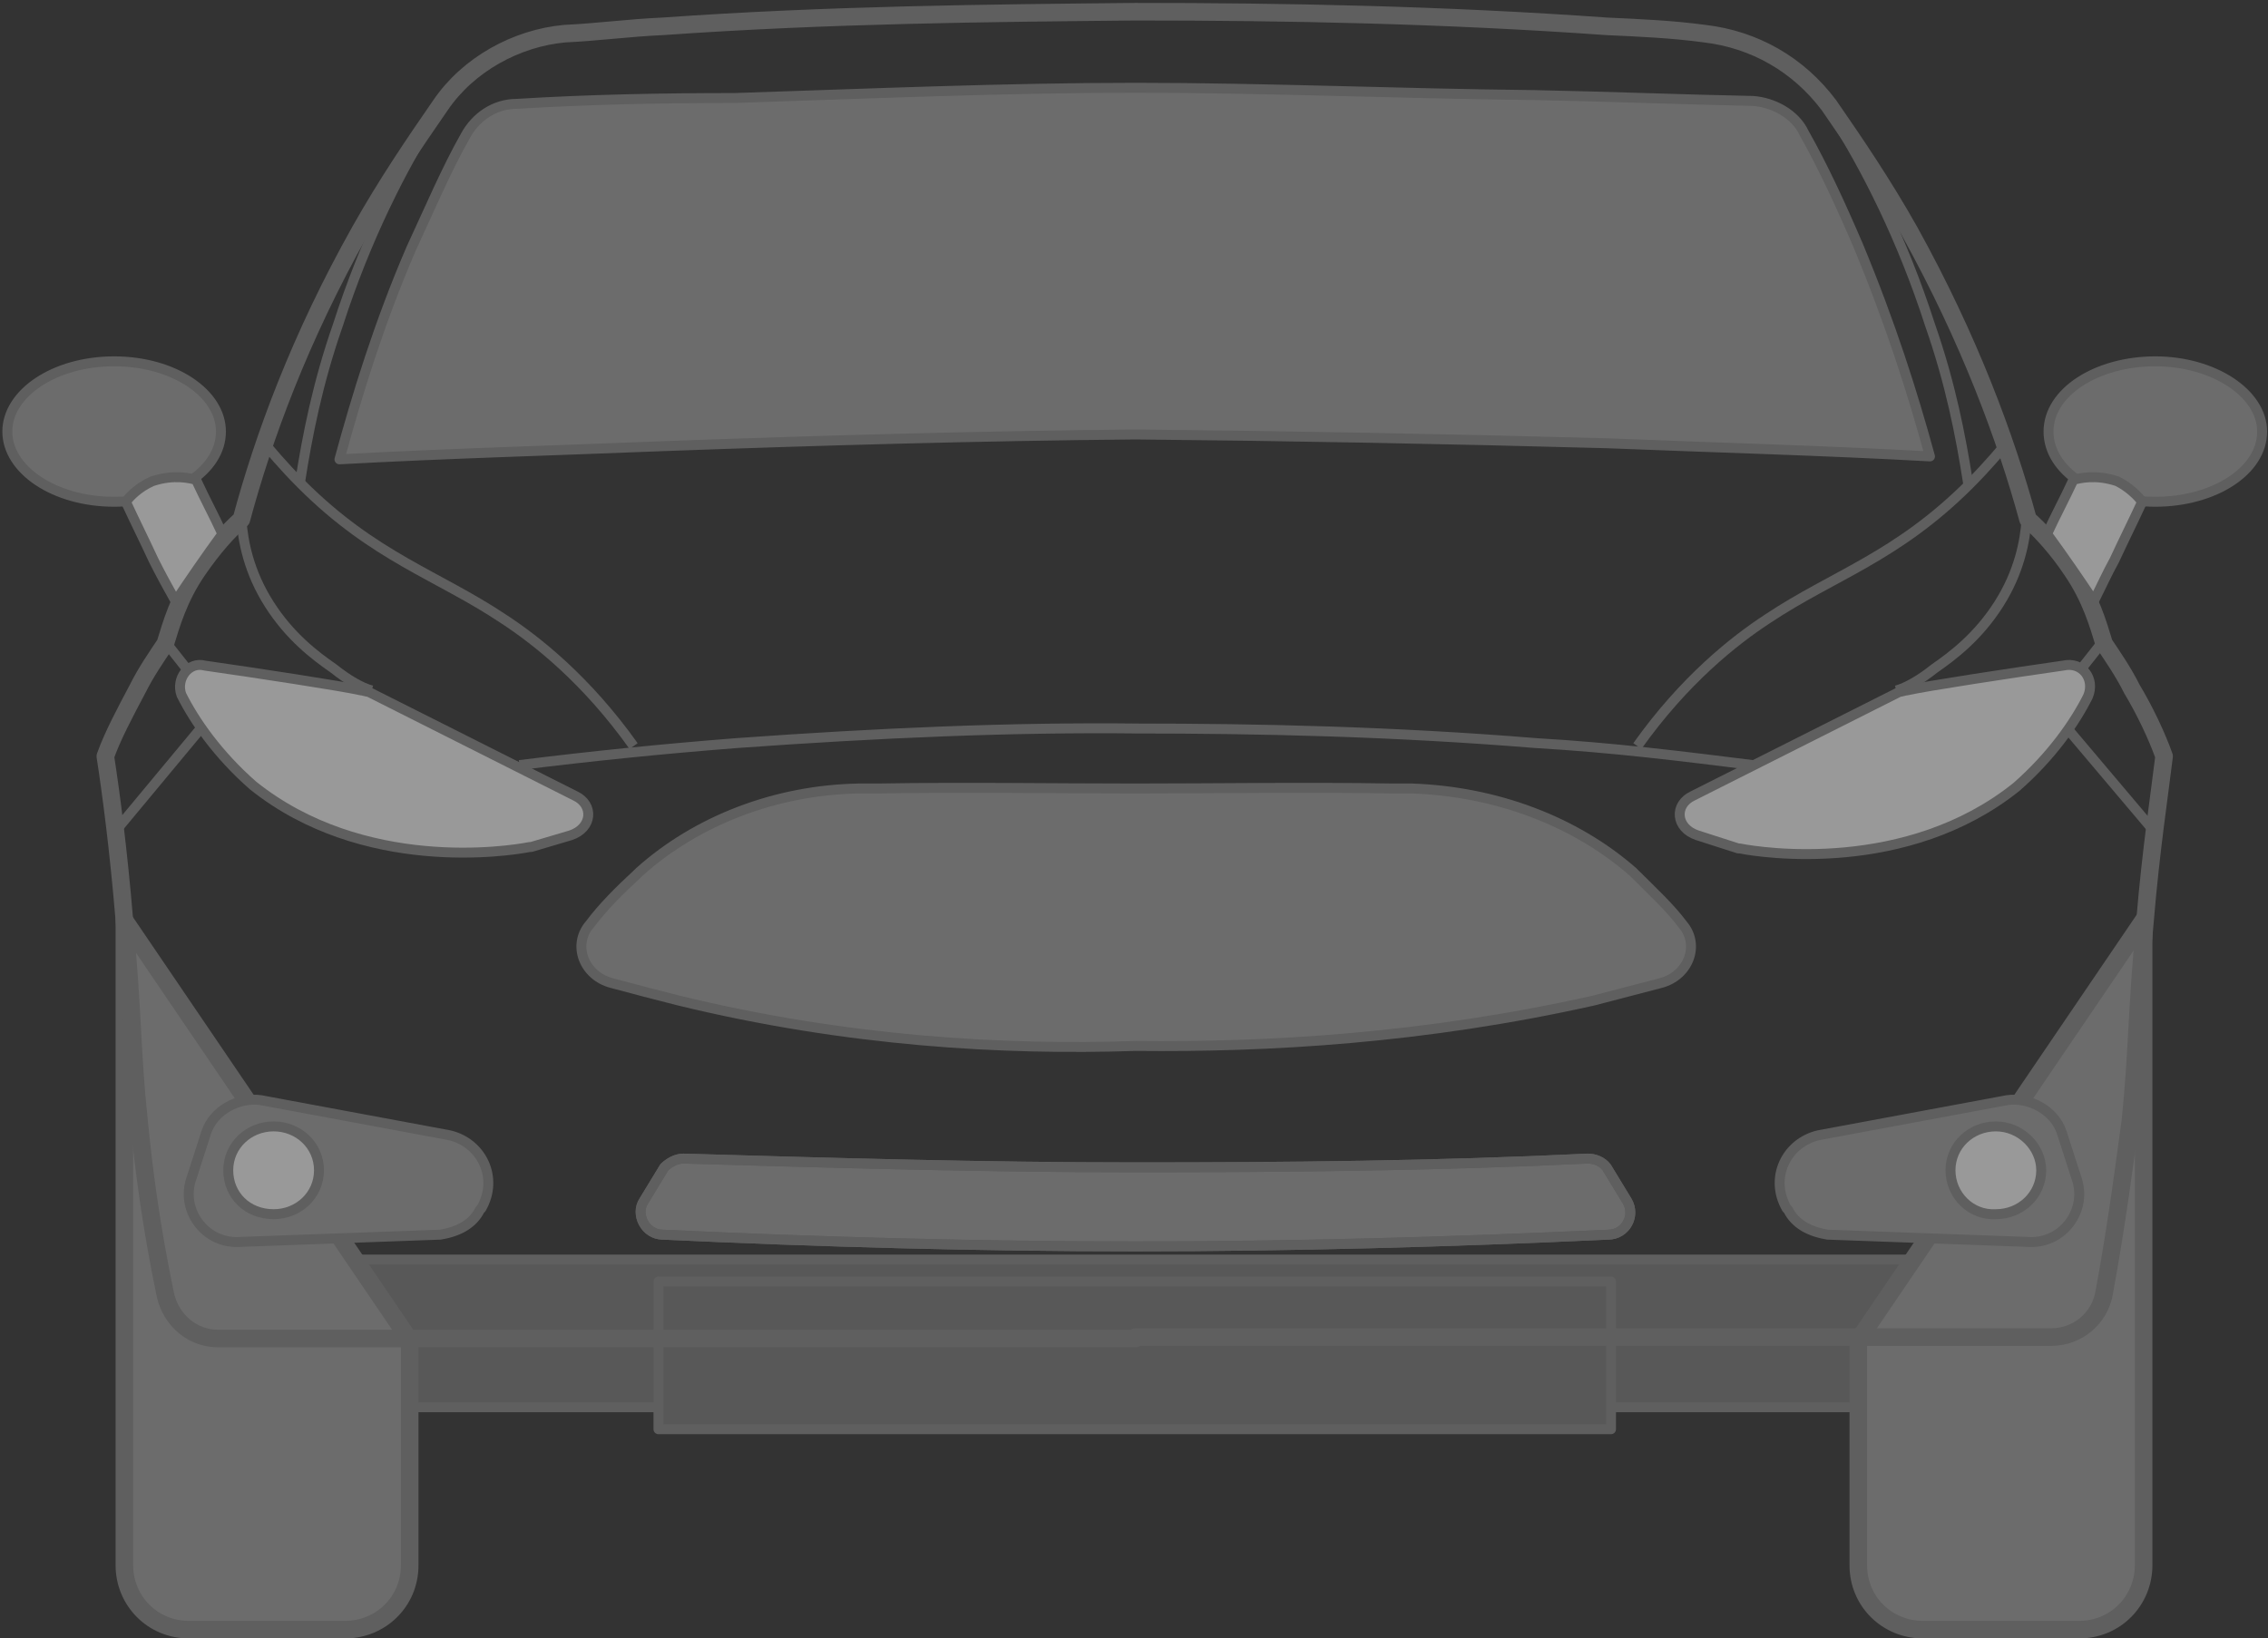
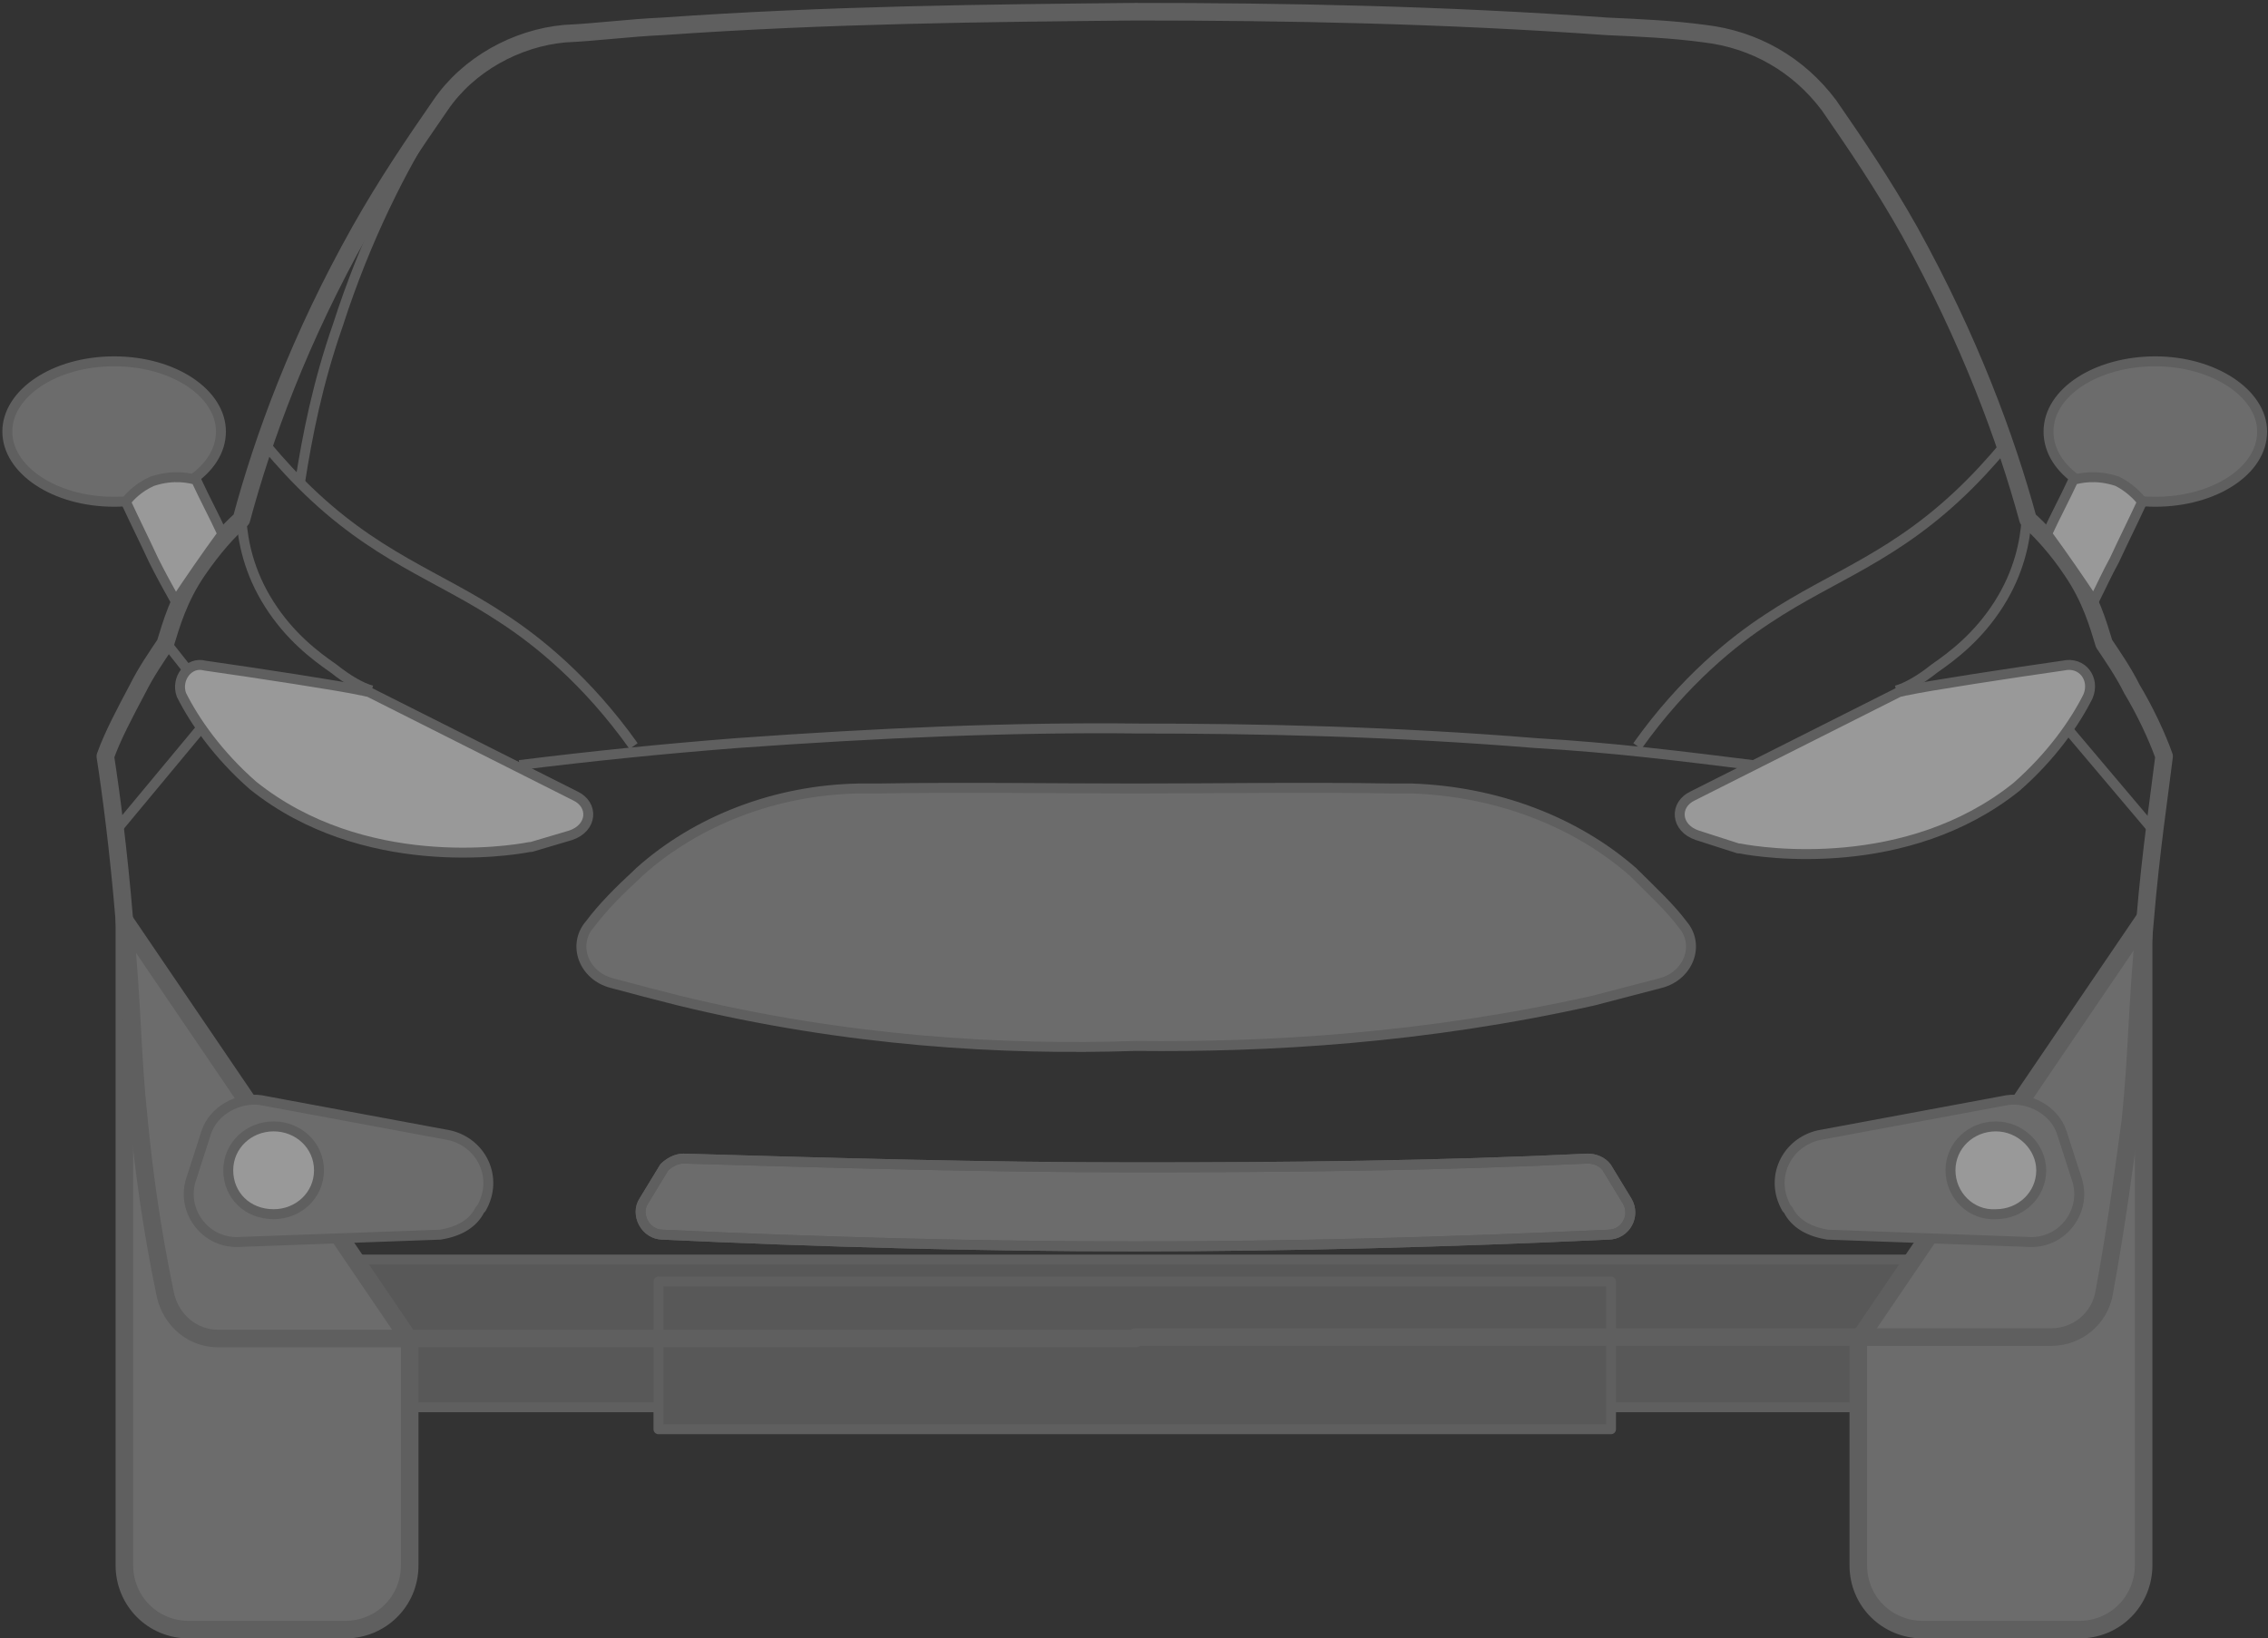
<svg xmlns="http://www.w3.org/2000/svg" width="155" height="112" viewBox="0 0 155 112" fill="none">
  <rect x="0" y="0" width="155" height="112" fill="#333333" stroke="none" />
  <g opacity="0.5" clip-path="url(#clip0_1135_73113)">
    <path d="M131.799 86.1H23.199V96.2H131.899V86.1H131.799Z" fill="#7D7D7D" stroke="#8B8B8B" stroke-width="0.678" stroke-linejoin="round" />
    <path d="M110.1 87.6H45V97.7H110.1V87.6Z" fill="#7D7D7D" stroke="#8B8B8B" stroke-width="0.678" stroke-linejoin="round" />
    <path d="M8.5 62.9V63.8V107C8.5 109.4 10.4 111.4 12.9 111.4H23.6C26 111.4 28 109.5 28 107V91.6L8.5 62.9Z" fill="#A5A5A5" stroke="#8B8B8B" stroke-width="1.2" stroke-linejoin="round" />
    <path d="M146.5 62.9V63.8V107C146.5 109.4 144.6 111.4 142.1 111.4H131.4C129 111.4 127 109.5 127 107V91.6L146.5 62.9Z" fill="#A5A5A5" stroke="#8B8B8B" stroke-width="1.2" stroke-linejoin="round" />
    <path d="M77.599 91.4H140.199C141.999 91.4 143.499 90.1 143.799 88.4C144.699 83.5 145.199 79.5 145.599 76.6C146.099 71.7 145.999 69.2 146.599 62.9C146.999 58.1 147.599 54.2 147.899 51.7C147.399 50.3 146.599 48.6 145.699 47.1C145.099 45.9 144.399 44.9 143.799 44C143.399 42.7 142.899 40.9 141.599 39C140.599 37.5 139.499 36.3 138.599 35.5C137.099 30 134.599 23.2 130.499 15.8C128.699 12.6 126.799 9.8 124.999 7.2C122.899 4.4 119.899 2.7 116.499 2.3C114.299 2 111.999 1.9 109.799 1.8C98.599 1 87.799 0.8 77.599 0.8C67.499 0.9 56.599 1 45.299 1.8C42.999 1.9 40.799 2.2 38.599 2.3C35.299 2.6 31.999 4.4 30.099 7.2C28.299 9.8 26.399 12.6 24.599 15.8C20.499 23.1 17.999 29.9 16.499 35.5C15.599 36.3 14.599 37.4 13.499 39C12.199 40.9 11.699 42.7 11.299 44C10.699 44.9 9.999 45.9 9.399 47.1C8.499 48.8 7.699 50.3 7.199 51.7C7.599 54.3 8.099 58.1 8.499 62.9C9.099 69.2 8.999 71.9 9.499 76.6C9.799 79.7 10.299 83.7 11.299 88.5C11.699 90.3 13.199 91.5 14.899 91.5H77.599V91.4Z" fill="" stroke="#8B8B8B" stroke-width="1.2" stroke-linejoin="round" />
    <path d="M32.899 82.6L32.799 82.7C32.299 83.7 31.299 84.2 30.099 84.4L16.299 84.9C13.999 85 12.299 82.7 13.099 80.5L14.099 77.4C14.599 75.9 16.299 75 17.799 75.2L30.699 77.6C32.899 78.1 34.099 80.5 32.899 82.6Z" fill="#A5A5A5" stroke="#8B8B8B" stroke-width="0.678" stroke-linejoin="round" />
    <path d="M77.6 71.5C86.6 71.6 97.3 71 108.9 68.4C110.4 68 112 67.6 113.5 67.2C115.4 66.7 116.2 64.6 115 63.2C114.1 62 112.9 60.9 111.7 59.7C111.7 59.7 111.7 59.7 111.6 59.6C107.6 56.1 102.2 54.1 96.5 53.9C96.1 53.9 95.7 53.9 95.2 53.9C89.2 53.8 83.2 53.9 77.6 53.9C71.9 53.9 66 53.8 60 53.9C59.6 53.9 59.1 53.9 58.7 53.9C53 54 47.6 56.1 43.7 59.6C43.7 59.6 43.7 59.6 43.6 59.7C42.3 60.9 41.2 62 40.3 63.2C39.1 64.6 39.9 66.7 41.8 67.2C43.3 67.6 44.8 68 46.4 68.4C57.9 71.2 68.6 71.8 77.6 71.5Z" fill="#A5A5A5" stroke="#8B8B8B" stroke-width="0.678" stroke-linejoin="round" />
    <path d="M77.6 85.2C88.4 85.2 99.1 84.9 109.9 84.4C111.1 84.4 111.8 83.1 111.2 82.1C110.7 81.3 110.3 80.6 109.8 79.8C109.5 79.4 109 79.2 108.5 79.2C98.2 79.7 87.9 79.8 77.6 79.8C67.3 79.8 57 79.5 46.7 79.2C46.2 79.2 45.7 79.5 45.4 79.8C44.9 80.6 44.5 81.3 44 82.1C43.4 83 44.1 84.4 45.3 84.4C56 84.9 66.8 85.2 77.6 85.2Z" fill="#A5A5A5" stroke="#8B8B8B" stroke-width="0.678" stroke-linejoin="round" />
    <path d="M77.6 85.2C88.4 85.2 99.1 84.9 109.9 84.4C111.1 84.4 111.8 83.1 111.2 82.1C110.7 81.3 110.3 80.6 109.8 79.8C109.5 79.4 109 79.2 108.5 79.2C98.2 79.7 87.9 79.8 77.6 79.8C67.3 79.8 57 79.5 46.7 79.2C46.2 79.2 45.7 79.5 45.4 79.8C44.9 80.6 44.5 81.3 44 82.1C43.4 83 44.1 84.4 45.3 84.4C56 84.9 66.8 85.2 77.6 85.2Z" stroke="#8B8B8B" stroke-width="0.678" stroke-linejoin="round" />
    <path d="M122.1 82.6L122.2 82.7C122.7 83.7 123.7 84.2 124.9 84.4L138.7 84.9C141 85 142.7 82.7 141.9 80.5L140.9 77.4C140.4 75.9 138.7 75 137.2 75.2L124.3 77.6C122.1 78.1 120.9 80.5 122.1 82.6Z" fill="#A5A5A5" stroke="#8B8B8B" stroke-width="0.678" stroke-linejoin="round" />
    <path d="M13.8 49.7L7.9 56.8" stroke="#8B8B8B" stroke-width="0.678" stroke-linejoin="round" />
    <path d="M12.9 45.9L11.4 44" stroke="#8B8B8B" stroke-width="0.678" stroke-linejoin="round" />
    <path d="M16.5 35.5C16.6 37 17 39.1 18.4 41.3C19.8 43.5 21.5 44.8 22.8 45.7C23.8 46.5 24.7 47 25.4 47.2" stroke="#8B8B8B" stroke-width="0.678" stroke-linejoin="round" />
    <path d="M17.9 30.1C18.4 30.7 19.3 31.8 20.6 33.1C25.6 38.1 29.9 39.3 34.4 42.3C36.7 43.8 40.1 46.5 43.3 51" stroke="#8B8B8B" stroke-width="0.678" stroke-linejoin="round" />
    <path d="M20.5 33C21 29.8 21.7 26.2 23.1 22.2C25 16.3 27.5 11.4 29.8 7.8" stroke="#8B8B8B" stroke-width="0.678" stroke-linejoin="round" />
-     <path d="M77.599 29.7C88.099 29.8 98.799 30 109.799 30.3C117.299 30.6 124.699 30.8 131.899 31.2C130.699 26.8 129.199 22.1 126.999 16.8C125.799 14 124.599 11.4 123.299 9.1C122.699 7.8 121.199 7 119.799 6.9C114.899 6.8 109.899 6.6 104.899 6.5C95.599 6.4 86.399 6 77.599 6C68.799 6 59.399 6.4 50.199 6.7C45.099 6.7 40.199 6.8 35.299 7.1C33.799 7.1 32.499 8 31.799 9.3C30.499 11.6 29.399 14.2 28.099 17C25.899 22.1 24.399 27 23.199 31.4C30.499 31 37.899 30.8 45.299 30.5C56.199 30.1 66.999 29.8 77.599 29.7Z" fill="#A5A5A5" stroke="#8B8B8B" stroke-width="0.678" stroke-linejoin="round" />
    <path d="M13.999 45.5C17.5 46 23.399 46.9 24.7 47.2C24.799 47.2 25.099 47.3 25.2 47.3L39.3 54.4C40.599 55 40.499 56.6 38.999 57.1L36.3 57.9H36.2C34.7 58.2 24.799 59.7 17.299 53.7C14.899 51.6 13.3 49.3 12.399 47.5C11.999 46.4 12.899 45.2 13.999 45.5Z" fill="white" stroke="#8B8B8B" stroke-width="0.678" stroke-linejoin="round" />
    <path d="M141 45.5C137.5 46 131.6 46.9 130.3 47.2C130.2 47.2 129.9 47.3 129.8 47.3L115.7 54.4C114.4 55 114.5 56.6 116 57.1L118.8 58H118.9C120.4 58.3 130.3 59.8 137.8 53.8C140.2 51.7 141.8 49.4 142.7 47.6C143.2 46.4 142.3 45.2 141 45.5Z" fill="white" stroke="#8B8B8B" stroke-width="0.678" stroke-linejoin="round" />
    <path d="M119.8 52.3C115 51.7 110.2 51.1 105 50.8C95.2 50 86.1 49.8 77.5 49.8H77.8C69.2 49.7 60 50.1 50.3 50.8C45.2 51.2 40.3 51.7 35.5 52.3" stroke="#8B8B8B" stroke-width="0.678" stroke-linejoin="round" />
    <path d="M18.7 83C20.4 83 21.8 81.7 21.8 80C21.8 78.3 20.4 77 18.7 77C17 77 15.6 78.3 15.6 80C15.6 81.7 16.9 83 18.7 83Z" fill="white" stroke="#8B8B8B" stroke-width="0.678" stroke-linejoin="round" />
    <path d="M133.301 80C133.301 78.3 134.701 77 136.401 77C138.101 77 139.501 78.4 139.501 80C139.501 81.7 138.101 83 136.401 83C134.701 83.1 133.301 81.7 133.301 80Z" fill="white" stroke="#8B8B8B" stroke-width="0.678" stroke-linejoin="round" />
    <path d="M141.199 49.7L147.199 56.8" stroke="#8B8B8B" stroke-width="0.678" stroke-linejoin="round" />
-     <path d="M142.1 45.9L143.6 44" stroke="#8B8B8B" stroke-width="0.678" stroke-linejoin="round" />
    <path d="M138.5 35.5C138.4 37 138 39.1 136.6 41.3C135.2 43.5 133.5 44.8 132.2 45.7C131.2 46.5 130.3 47 129.6 47.2" stroke="#8B8B8B" stroke-width="0.678" stroke-linejoin="round" />
    <path d="M137.3 30.1C136.8 30.7 135.9 31.8 134.6 33.1C129.6 38.1 125.3 39.3 120.8 42.3C118.5 43.8 115.1 46.5 111.9 51" stroke="#8B8B8B" stroke-width="0.678" stroke-linejoin="round" />
-     <path d="M134.499 33C133.999 29.8 133.299 26.2 131.899 22.2C129.999 16.3 127.499 11.4 125.199 7.8" stroke="#8B8B8B" stroke-width="0.678" stroke-linejoin="round" />
    <path d="M15.1 29.5C15.1 26.9 11.9 24.7 7.8 24.7C3.7 24.7 0.5 26.9 0.5 29.5C0.5 32.1 3.7 34.3 7.8 34.3C11.8 34.3 15.1 32.2 15.1 29.5Z" fill="#A5A5A5" stroke="#8B8B8B" stroke-width="0.678" stroke-linejoin="round" />
    <path d="M8.6 34.3C9.2 35.6 9.9 37 10.5 38.3C11 39.3 11.5 40.2 12 41.1C13 39.6 14.1 38 15.2 36.5C14.6 35.2 14 34.1 13.4 32.8C13 32.7 11.9 32.4 10.4 32.9C9.5 33.3 8.9 33.9 8.6 34.3Z" fill="white" stroke="#8B8B8B" stroke-width="0.678" stroke-miterlimit="10" />
    <path d="M147.3 34.3C151.3 34.3 154.6 32.2 154.6 29.5C154.6 26.9 151.3 24.7 147.3 24.7C143.3 24.7 140 26.8 140 29.5C140 32.2 143.2 34.3 147.3 34.3Z" fill="#A5A5A5" stroke="#8B8B8B" stroke-width="0.678" stroke-linejoin="round" />
    <path d="M146.4 34.3C145.8 35.6 145.1 37 144.5 38.3C144 39.2 143.6 40.1 143.1 41.1C142.1 39.6 141 38 139.9 36.5C140.5 35.2 141.1 34.1 141.7 32.8C142.1 32.7 143.2 32.4 144.7 32.9C145.5 33.3 146.1 33.9 146.4 34.3Z" fill="white" stroke="#8B8B8B" stroke-width="0.678" stroke-miterlimit="10" />
  </g>
  <defs>
    <clipPath id="clip0_1135_73113">
      <rect width="155" height="112" fill="white" />
    </clipPath>
  </defs>
</svg>